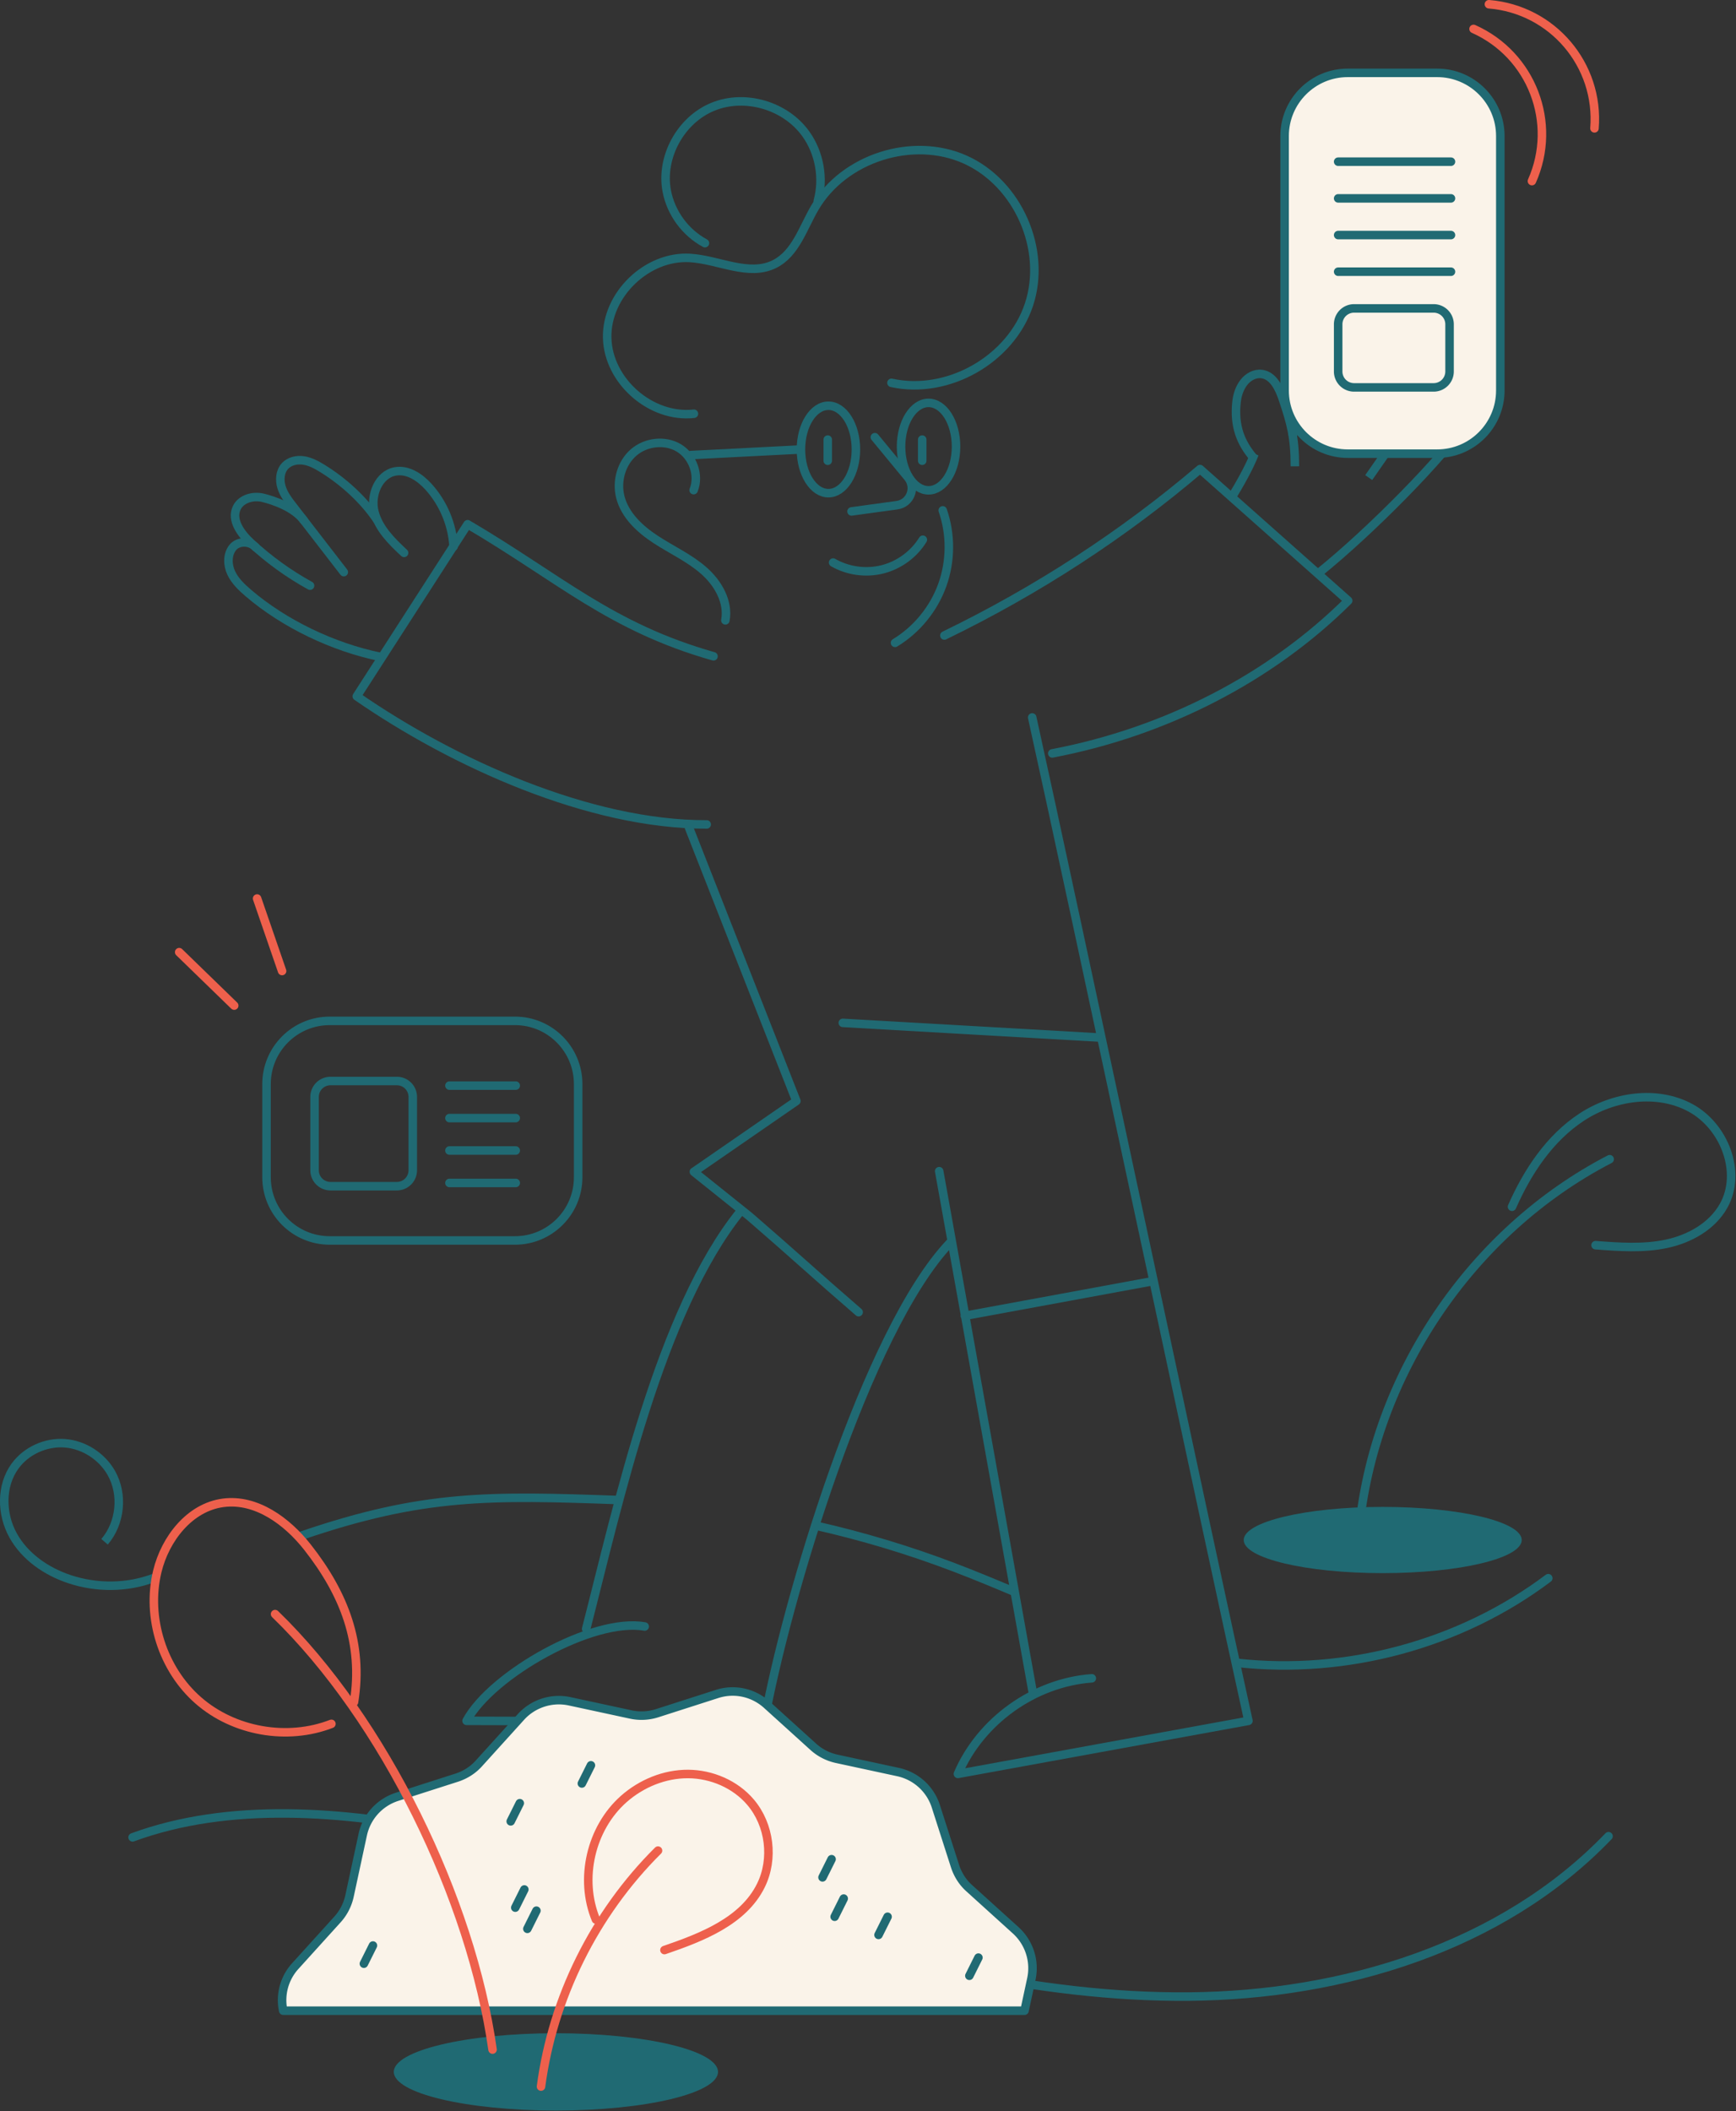
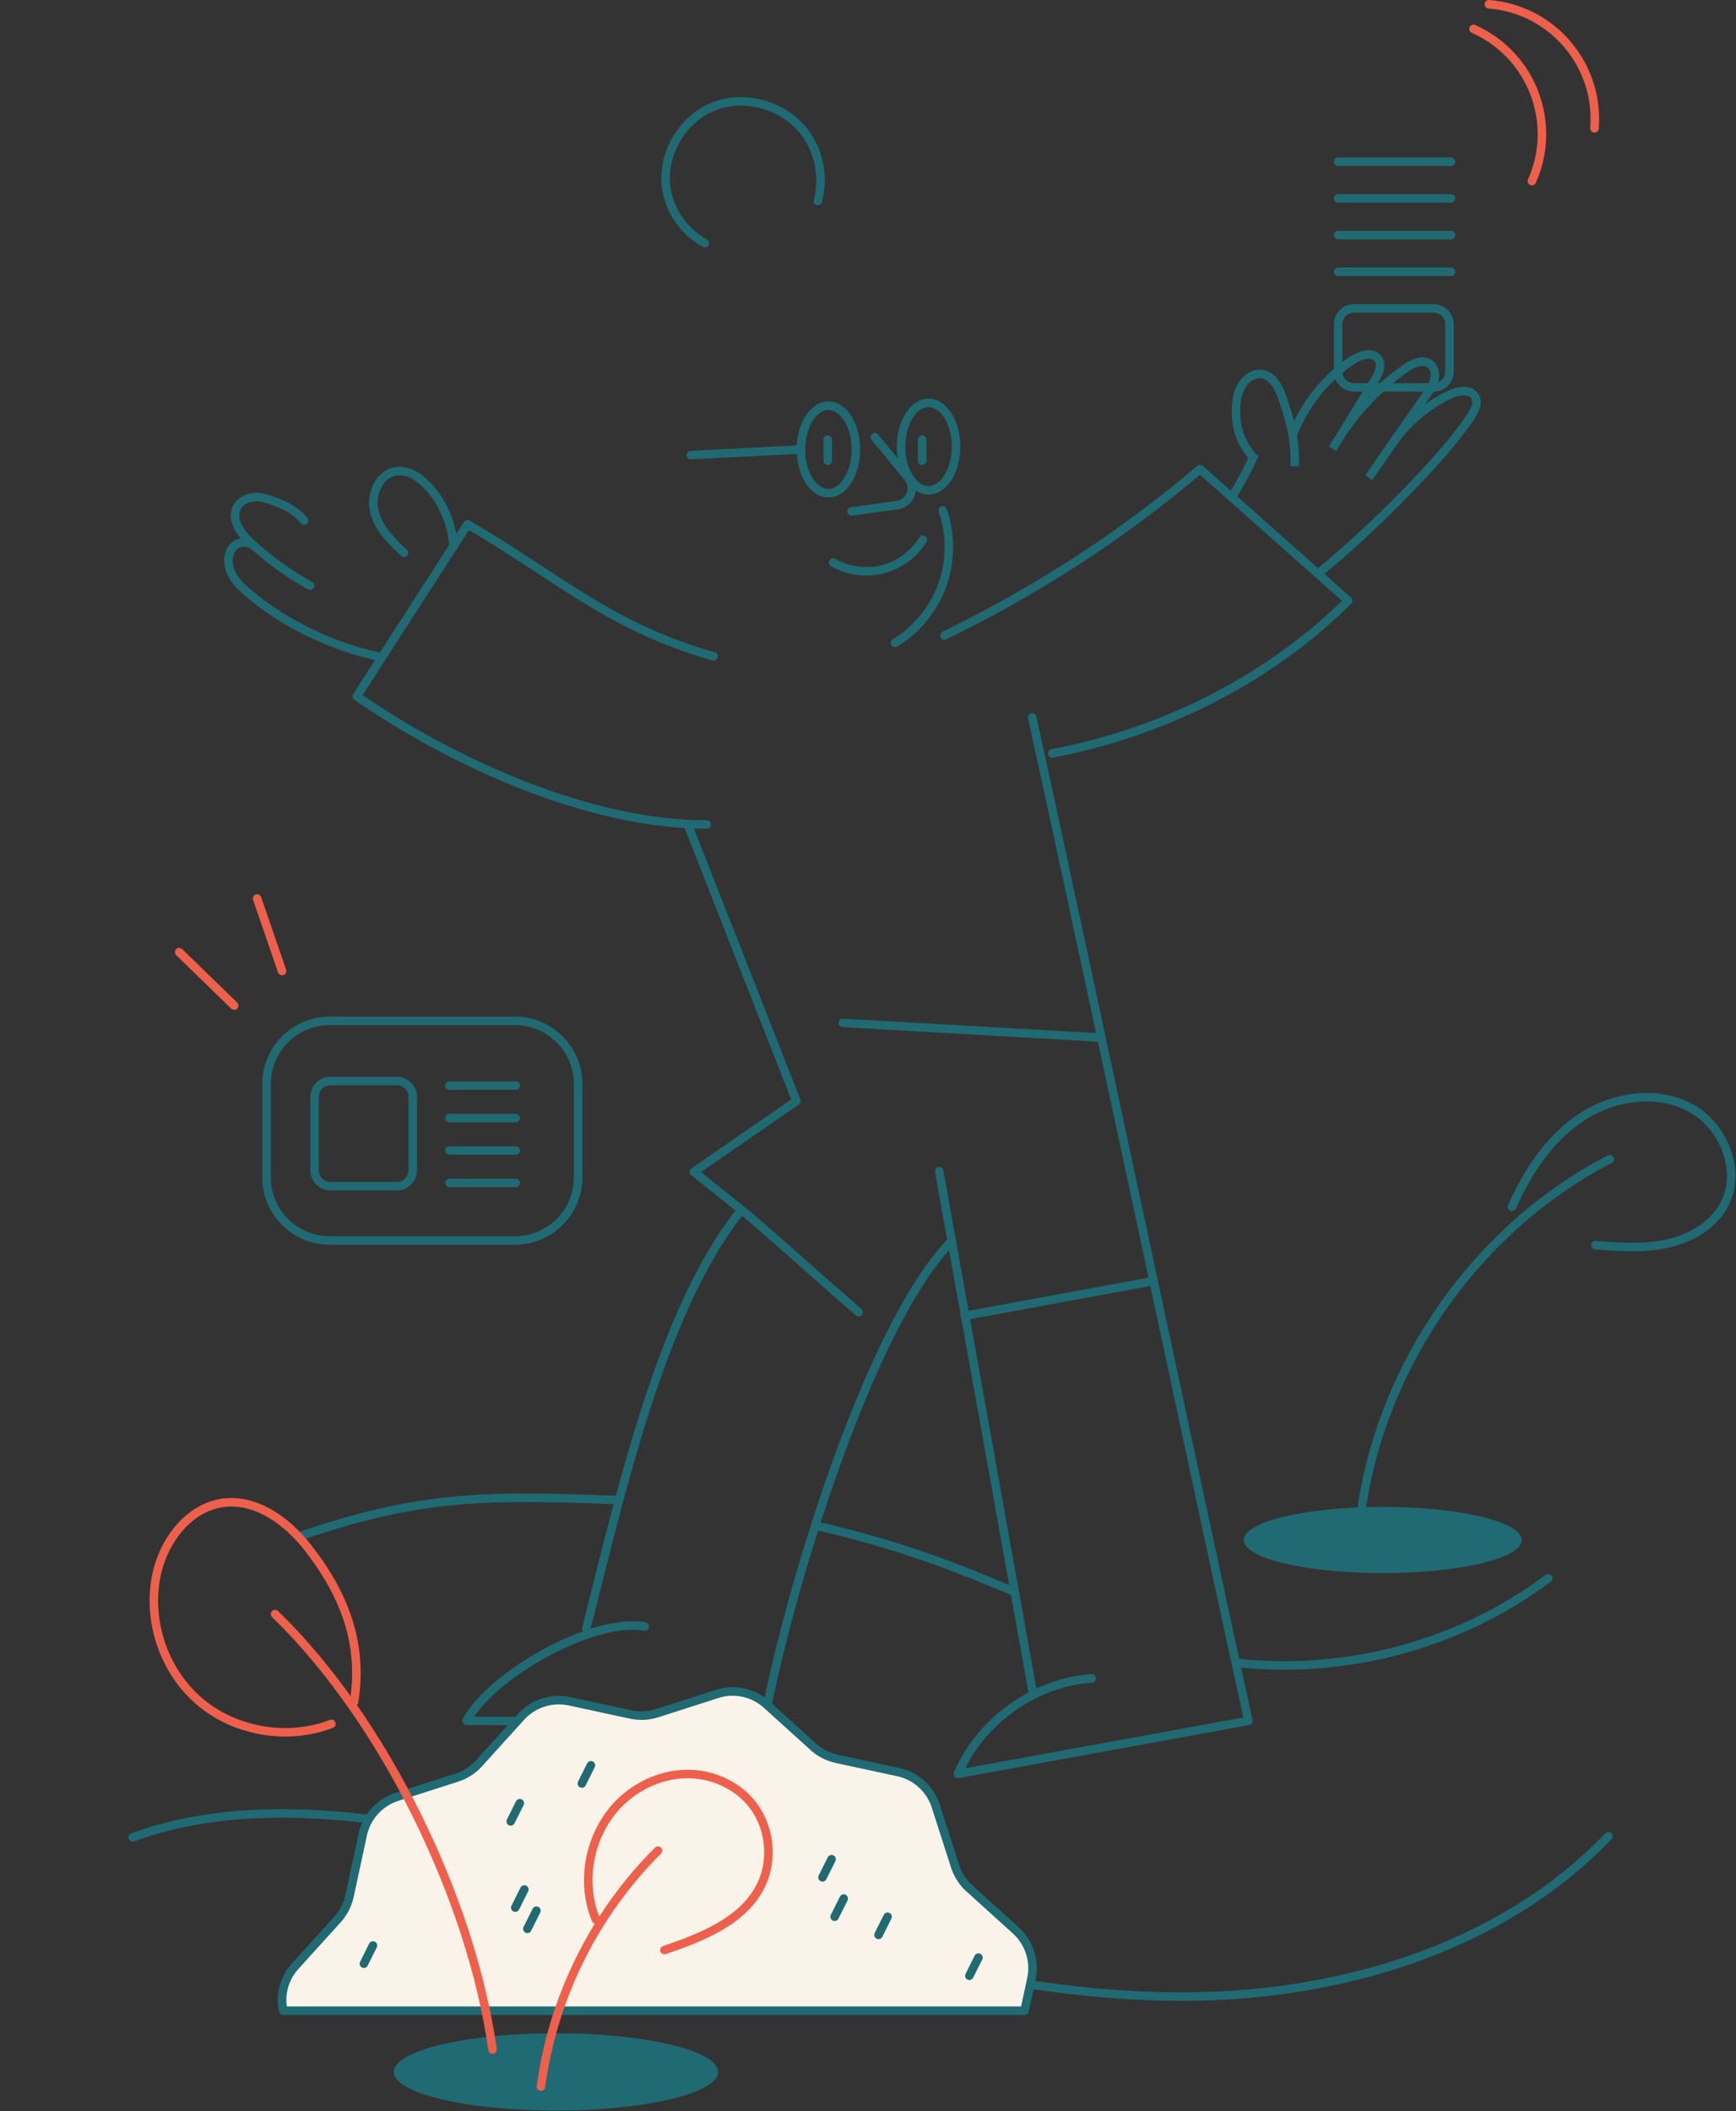
<svg xmlns="http://www.w3.org/2000/svg" width="408" height="496" fill="none" viewBox="0 0 408 496">
  <rect x="0" y="0" width="408" height="496" fill="#333333" stroke="none" />
  <g clip-path="url(#a)">
    <path stroke="#206a73" stroke-linejoin="round" stroke-width="2" d="M289.48 116.857c1.76-2.89 4.08-6.92 5.37-10.22" />
    <path stroke="#206a73" stroke-linecap="round" stroke-linejoin="round" stroke-width="2" d="M195.8 132.167c3.48 2 7.74 2.58 11.63 1.59s7.36-3.53 9.46-6.95m-11.28-24.09 7.77 9.43c2 2.43.56 6.11-2.56 6.54l-10.69 1.47" />
-     <path stroke="#206a73" stroke-linejoin="round" stroke-width="2" d="M36.15 370.727c-6.31 2.38-13.44 2.41-19.84.28-5.43-1.81-10.47-5.28-13.24-10.29-2.77-5-2.91-11.62.45-16.25 2.64-3.64 7.26-5.73 11.75-5.38s8.7 3.09 10.91 7.01c2.83 5.01 2.15 11.77-1.61 16.13" />
    <path stroke="#206a73" stroke-linecap="round" stroke-linejoin="round" stroke-width="2" d="M137.76 382.707c7.53-29.23 17.31-74.6 36.25-98.1m-7.92-90.91c-27.53.07-59.6-14.43-82.24-30.11l26.05-40.42c21.7 12.75 33.59 24.17 57.79 31.03m79.62 22.81c26.7-5.08 51.32-17.78 69.55-35.88l-34.82-30.92c-18.01 15.33-38.25 28.51-60.09 39.1" />
    <path stroke="#206a73" stroke-linecap="round" stroke-linejoin="round" stroke-width="2" d="M201.8 308.287c-10.23-8.83-15.37-13.63-25.6-22.46.41.31-13.53-10.83-13.12-10.52l24.09-16.63-25.24-64.24m58.8 80.72 21.94 122.17m13.93-3.02c-13.52.99-26.14 10-31.47 22.46l68.28-12.46c-9.17-41.4-41.65-194.35-50.82-235.75m27.75 132.56-43.59 8.03m31.55-65.39-60.22-3.44m-46.56 141.82c-12.19-2.17-35.97 11.28-41.87 22.16l69.97.21c5.05-28.13 23.99-91.88 43.69-112.57M106.6 128.427c-.29-5.17-2.41-10.22-5.89-14.06-2.01-2.22-4.86-4.14-7.81-3.61-3.95.71-5.91 5.64-4.9 9.53s4.03 6.87 6.97 9.61" />
-     <path stroke="#206a73" stroke-linecap="round" stroke-linejoin="round" stroke-width="2" d="M88.65 122.177c-3.27-4.85-7.96-9.09-12.95-12.16-1.35-.83-2.77-1.59-4.33-1.83s-3.29.13-4.37 1.28c-1.21 1.3-1.36 3.32-.83 5.01s1.64 3.14 2.73 4.54c3.97 5.13 7.94 10.26 11.9 15.4" />
    <path stroke="#206a73" stroke-linecap="round" stroke-linejoin="round" stroke-width="2" d="M71.45 122.307c-2.4-3.19-7.28-4.76-9.6-5.34s-5.16.18-6.2 2.33c-1.39 2.86.97 6.09 3.31 8.25 4.21 3.9 8.89 7.28 13.91 10.05" />
    <path stroke="#206a73" stroke-linecap="round" stroke-linejoin="round" stroke-width="2" d="M60.1 128.597c-1.38-1.55-4.17-1.56-5.44.09s-1.2 4.04-.32 5.92 2.43 3.36 4.01 4.71c8.51 7.29 20 12.74 30.97 15" />
    <path stroke="#206a73" stroke-linejoin="round" stroke-width="2" d="M294.6 107.567c-2.96-3.5-4.63-7.4-3.98-13.2.18-1.61.71-3.2 1.69-4.49s2.57-2.2 4.17-2.01c2.79.32 4.21 3.44 5.09 6.11 1.79 5.39 2.75 8.63 2.76 15.58" />
    <path stroke="#206a73" stroke-linejoin="round" stroke-width="2" d="M303.69 102.557c2.69-7.25 7.69-13.65 14.14-17.93 1.86-1.23 4.7-2.14 6.02-.34 1.1 1.49.14 3.57-.83 5.14-3.28 5.33-6.56 10.67-9.84 16m2.56-4.08a58.9 58.9 0 0 1 14.45-14.72c1.76-1.25 4.24-2.4 5.93-1.06 1.04.82 1.3 2.33 1 3.62s-1.07 2.4-1.83 3.49c-4.54 6.51-9.07 13.02-13.61 19.53" />
    <path stroke="#206a73" stroke-linejoin="round" stroke-width="2" d="M326.69 105.007c3.42-5.25 8.3-9.54 13.95-12.26 1.98-.95 4.81-1.49 5.98.36 1.03 1.63-.22 3.66-1.29 5.26-6.13 9.22-23.38 26.55-35.14 36.04" />
-     <path stroke="#206a73" stroke-linecap="round" stroke-linejoin="round" stroke-width="2" d="M170.48 145.747c.8-4.39-1.75-8.79-5.11-11.72-3.36-2.94-7.49-4.82-11.22-7.25s-7.28-5.71-8.37-10.03c-.93-3.7.24-7.91 3.11-10.42s7.38-3.05 10.65-1.09 4.91 6.38 3.48 9.92m.07-17.95c-10.09 1.12-20.14-7.67-20.39-17.82-.25-10.14 9.38-19.41 19.5-18.78 6.74.42 13.79 4.45 19.83 1.43 4.93-2.46 6.67-8.44 9.45-13.2 6.84-11.73 23.04-16.9 35.42-11.32 12.38 5.59 19.2 21.16 14.93 34.05s-19.06 21.3-32.32 18.38" />
    <path stroke="#206a73" stroke-linecap="round" stroke-linejoin="round" stroke-width="2" d="M165.68 57.127c-4.6-2.47-7.99-7.09-8.97-12.22-1.53-8.02 3.3-16.77 10.87-19.84 7.57-3.08 17.05-.26 21.81 6.39 3.21 4.48 4.27 10.44 2.81 15.76m2.5 68.65c3.568 0 6.46-4.598 6.46-10.27s-2.892-10.27-6.46-10.27-6.46 4.598-6.46 10.27 2.892 10.27 6.46 10.27m23.53-.67c3.568 0 6.46-4.598 6.46-10.27s-2.892-10.27-6.46-10.27-6.46 4.598-6.46 10.27 2.892 10.27 6.46 10.27m-23.69-11.92v4.97m22.2-4.97v4.97m-54.35-1.33 25.85-1.32m33.32 14.31c1.96 5.63 1.92 11.94-.1 17.55s-6.01 10.49-11.11 13.58" />
    <path fill="#206a73" d="M324.97 369.597c18.043 0 32.67-3.483 32.67-7.78s-14.627-7.78-32.67-7.78-32.67 3.483-32.67 7.78 14.627 7.78 32.67 7.78" />
    <path stroke="#206a73" stroke-linecap="round" stroke-linejoin="round" stroke-width="2" d="M319.37 359.787c3.42-36.5 26.4-70.58 58.94-87.44" />
    <path stroke="#206a73" stroke-linecap="round" stroke-linejoin="round" stroke-width="2" d="M355.36 283.517c3.64-8.24 8.82-16.09 16.35-21.04 7.53-4.94 17.72-6.48 25.63-2.18s12.15 15.16 7.74 23.01c-2.72 4.84-8.04 7.79-13.48 8.93s-11.07.73-16.61.31m-253.96-52.7H77.49c-8.201 0-14.85 6.649-14.85 14.85v21.89c0 8.202 6.649 14.85 14.85 14.85h43.54c8.201 0 14.85-6.648 14.85-14.85v-21.89c0-8.201-6.649-14.85-14.85-14.85" />
    <path stroke="#ee604c" stroke-linecap="round" stroke-width="2" d="m42.113 223.702 12.932 12.558m5.381-25.157 5.87 17.03" />
-     <path fill="#faf3e9" stroke="#206a73" stroke-linecap="round" stroke-linejoin="round" stroke-width="2" d="M337.76 17.117h-21c-8.201 0-14.85 6.649-14.85 14.85v59.77c0 8.202 6.649 14.85 14.85 14.85h21c8.201 0 14.85-6.648 14.85-14.85v-59.77c0-8.201-6.649-14.85-14.85-14.85" />
    <path stroke="#206a73" stroke-linecap="round" stroke-linejoin="round" stroke-width="2" d="M314.5 37.987h26.51m-26.51 8.62h26.51m-26.51 8.62h26.51m-26.51 8.61h26.51m-4.07 8.62h-18.7a3.74 3.74 0 0 0-3.74 3.74v11.08a3.74 3.74 0 0 0 3.74 3.74h18.7a3.74 3.74 0 0 0 3.74-3.74v-11.08a3.74 3.74 0 0 0-3.74-3.74M93.27 253.977h-15.6a3.74 3.74 0 0 0-3.74 3.74v17.23a3.74 3.74 0 0 0 3.74 3.74h15.6a3.74 3.74 0 0 0 3.74-3.74v-17.23a3.74 3.74 0 0 0-3.74-3.74m12.36 1.08h15.58m-15.58 7.63h15.58m-15.58 7.62h15.58m-15.58 7.62h15.58" />
    <path stroke="#ee604c" stroke-linecap="round" stroke-linejoin="round" stroke-width="2" d="M374.74 30.157c1.2-14.92-9.89-27.96-24.81-29.16m10.11 41.55c6.09-13.67-.05-29.66-13.72-35.75" />
    <path stroke="#206a73" stroke-linecap="round" stroke-linejoin="round" stroke-width="2" d="M290.77 390.677c25.69 2.84 52.43-4.35 73.11-19.89m-172.24-12.37c11.06 2.5 21.94 5.77 32.54 9.8 4.71 1.79 9.38 3.73 14.04 5.69m-167.29-13.14c28.54-9.76 44.31-9.43 74.45-8.34m-114.22 79.25c45.07-16.57 107.52 7.76 142.16 17.98s70.06 19.74 106.18 19.42 73.53-11.61 98.54-37.67" />
    <path fill="#206a73" d="M130.65 495.857c21.042 0 38.1-4.065 38.1-9.08s-17.058-9.08-38.1-9.08-38.1 4.065-38.1 9.08 17.058 9.08 38.1 9.08" />
    <path fill="#faf3e9" stroke="#206a73" stroke-linecap="round" stroke-linejoin="round" stroke-width="2" d="m240.79 472.377 1.6-7.43c.91-4.19-.5-8.55-3.67-11.43l-10.91-9.88c-1.57-1.4-2.71-3.21-3.36-5.21l-4.5-14.03a11.98 11.98 0 0 0-8.91-8.07l-14.38-3.1c-2.07-.45-3.98-1.43-5.52-2.83l-10.91-9.88c-3.19-2.88-7.64-3.86-11.74-2.52l-14.03 4.5c-2 .64-4.14.76-6.21.31l-14.38-3.1c-4.19-.9-8.55.5-11.43 3.67l-9.88 10.91c-1.4 1.57-3.21 2.71-5.21 3.36l-14.03 4.5a11.98 11.98 0 0 0-8.07 8.91l-3.1 14.38c-.45 2.07-1.43 3.98-2.83 5.52l-9.88 10.91a11.9 11.9 0 0 0-2.88 10.53h174.23z" />
    <path stroke="#ee604c" stroke-linecap="round" stroke-linejoin="round" stroke-width="2" d="M115.76 481.537c-4.98-35.29-25.5-77.53-51.11-102.32" />
    <path stroke="#ee604c" stroke-linecap="round" stroke-linejoin="round" stroke-width="2" d="M77.89 405.007c-10.38 4.02-22.91 1.82-31.29-5.51s-12.24-19.45-9.64-30.27c1.86-7.72 7.64-15.12 15.51-16.15 7.74-1.01 14.98 4.29 19.8 10.43 8.63 10.98 13.14 22.61 10.93 36.39m43.95 90.33c2.76-20.82 12.59-40.64 27.5-55.44" />
    <path stroke="#ee604c" stroke-linecap="round" stroke-linejoin="round" stroke-width="2" d="M140.05 450.987c-3.95-9.55-1.2-21.46 6.53-28.31 4.15-3.67 9.6-5.92 15.14-5.89s11.09 2.41 14.68 6.63c4.51 5.3 5.51 13.32 2.43 19.56-4.13 8.38-13.83 12.15-22.67 15.18" />
    <path stroke="#206a73" stroke-linecap="round" stroke-linejoin="round" stroke-width="2" d="m195.44 436.807-2.13 4.27m4.98 4.98c-.71 1.42-1.42 2.85-2.13 4.27m12.44 0-2.13 4.27m-84.31-30.95c-.71 1.42-1.42 2.85-2.13 4.27m6.04 20.98c-.71 1.42-1.42 2.85-2.13 4.27m-.71-9.25c-.71 1.42-1.42 2.85-2.13 4.27m-33.45 8.9-2.13 4.27m144.43-1.43-2.13 4.27m-88.94-49.45c-.71 1.42-1.42 2.85-2.13 4.27" />
  </g>
  <defs>
    <clipPath id="a">
      <path fill="#fff" d="M0-.003h407.86v495.86H0z" />
    </clipPath>
  </defs>
</svg>